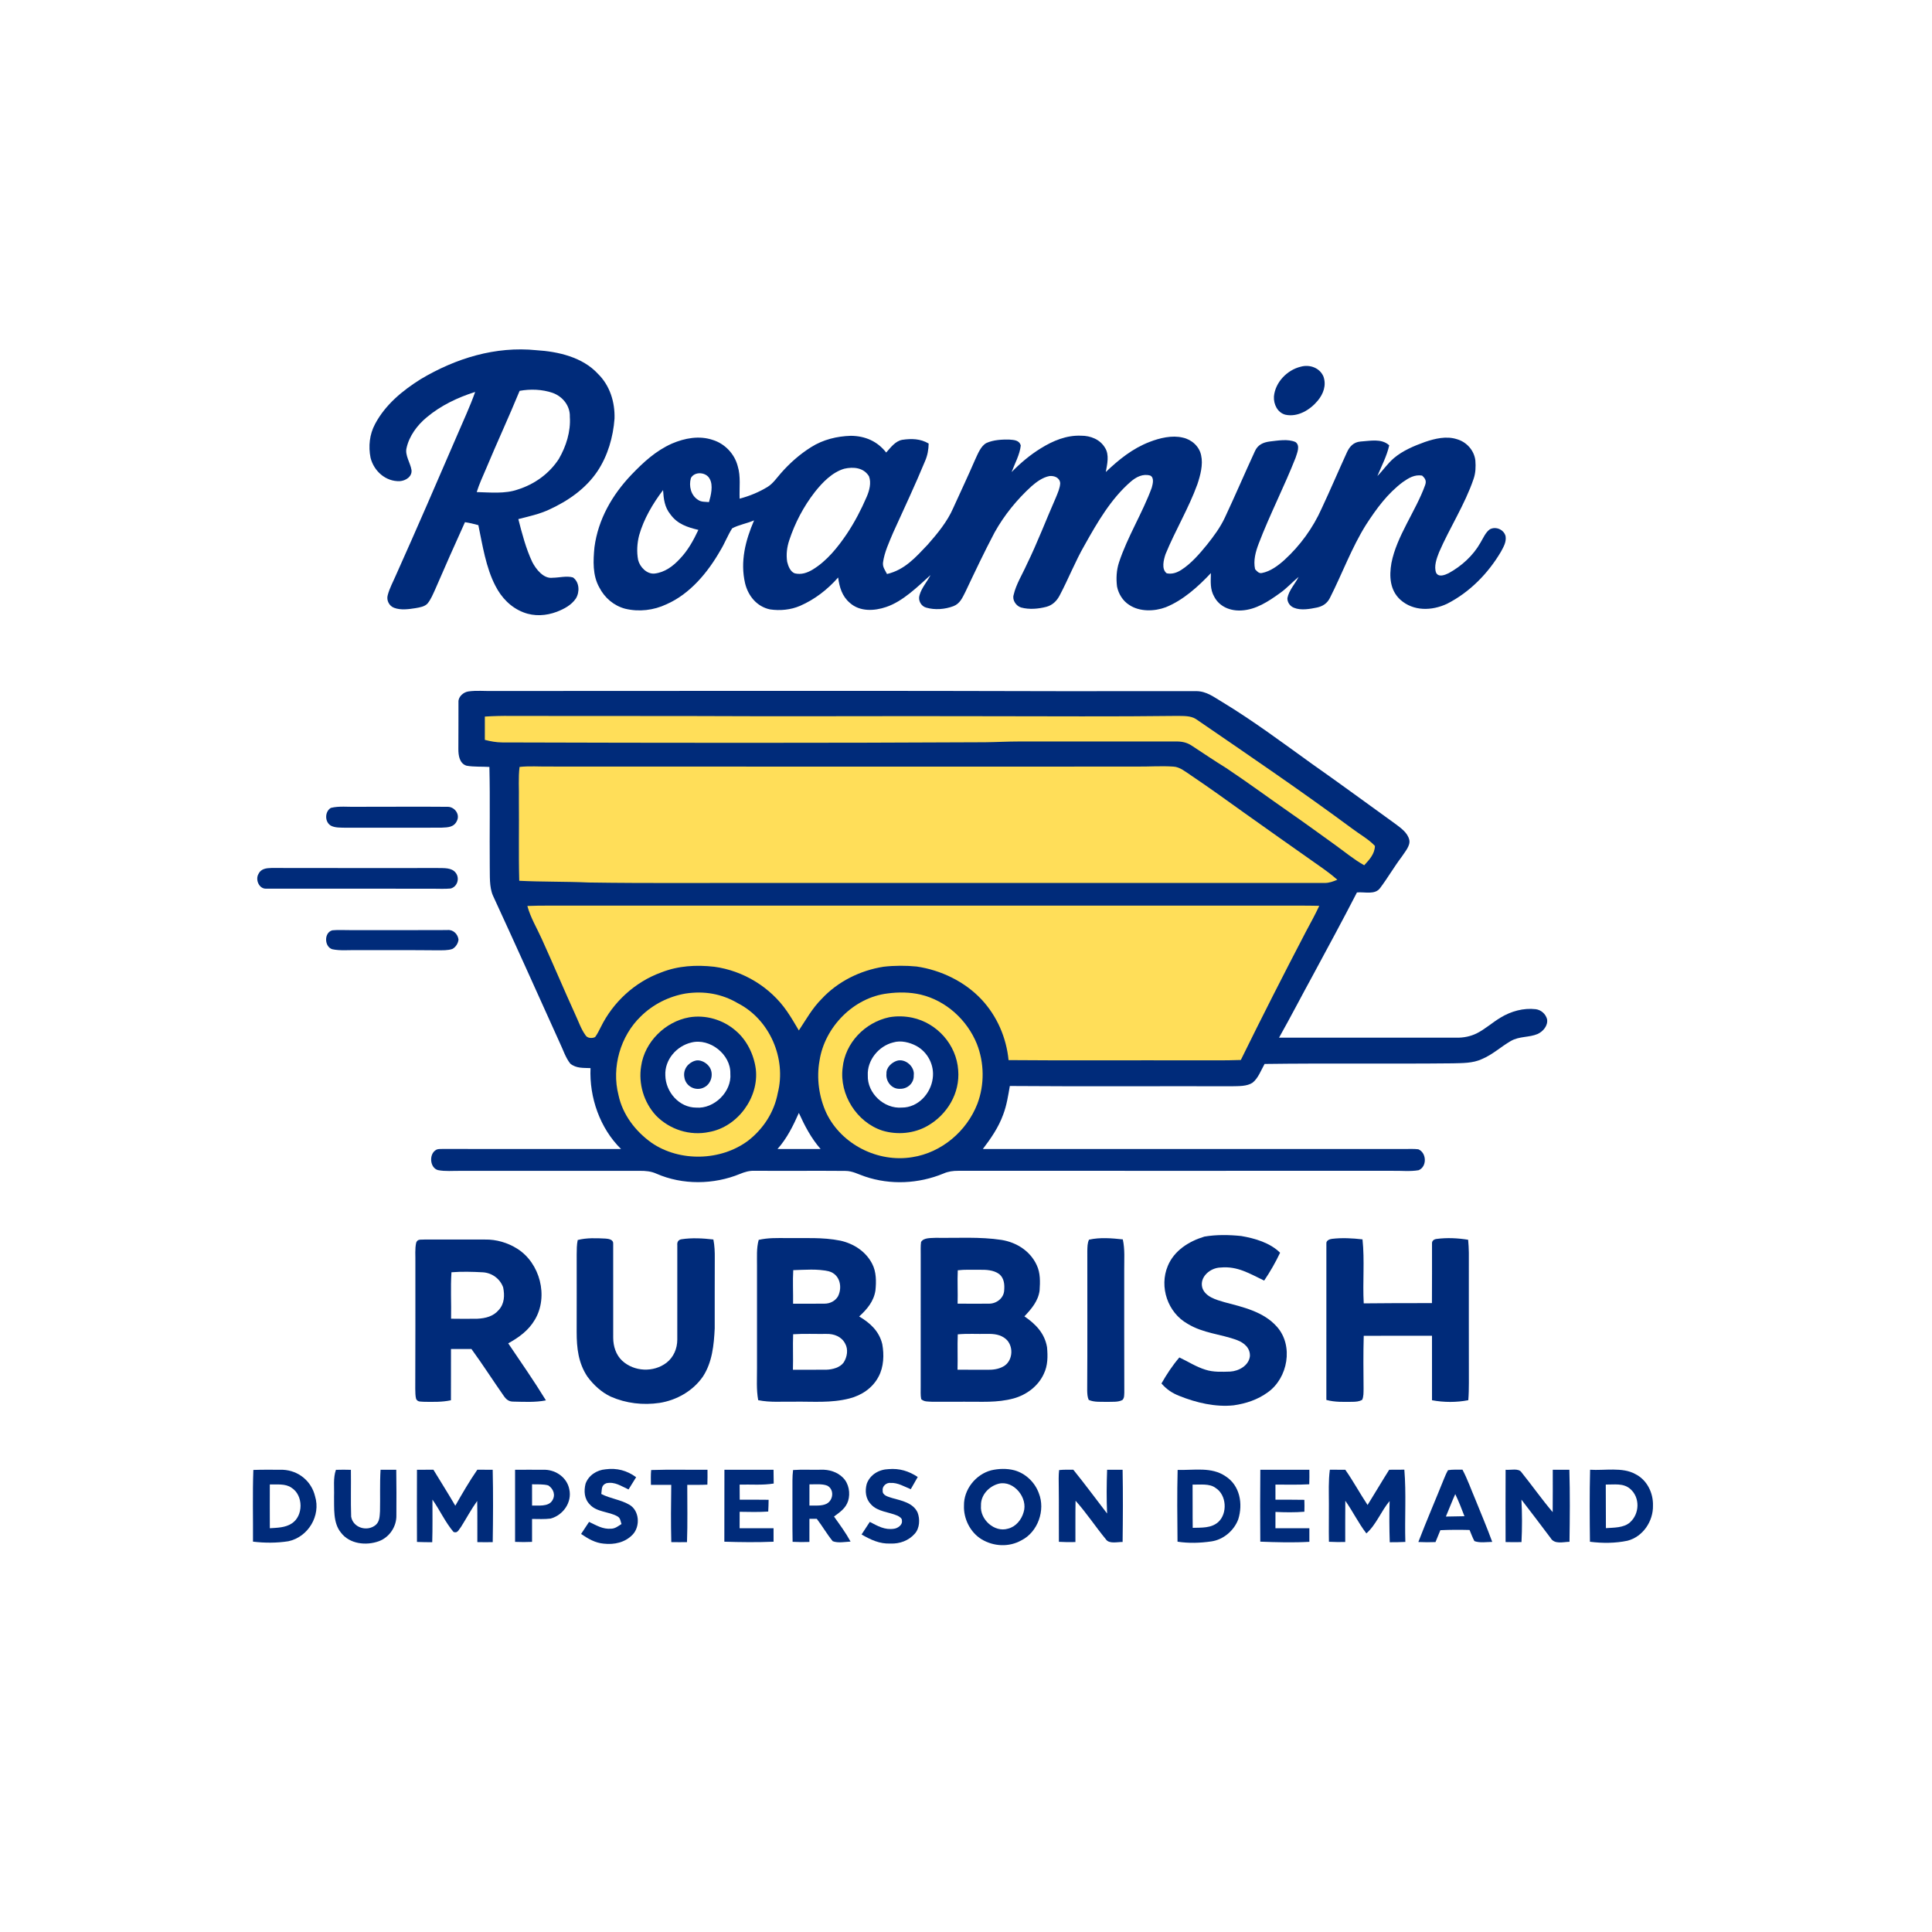
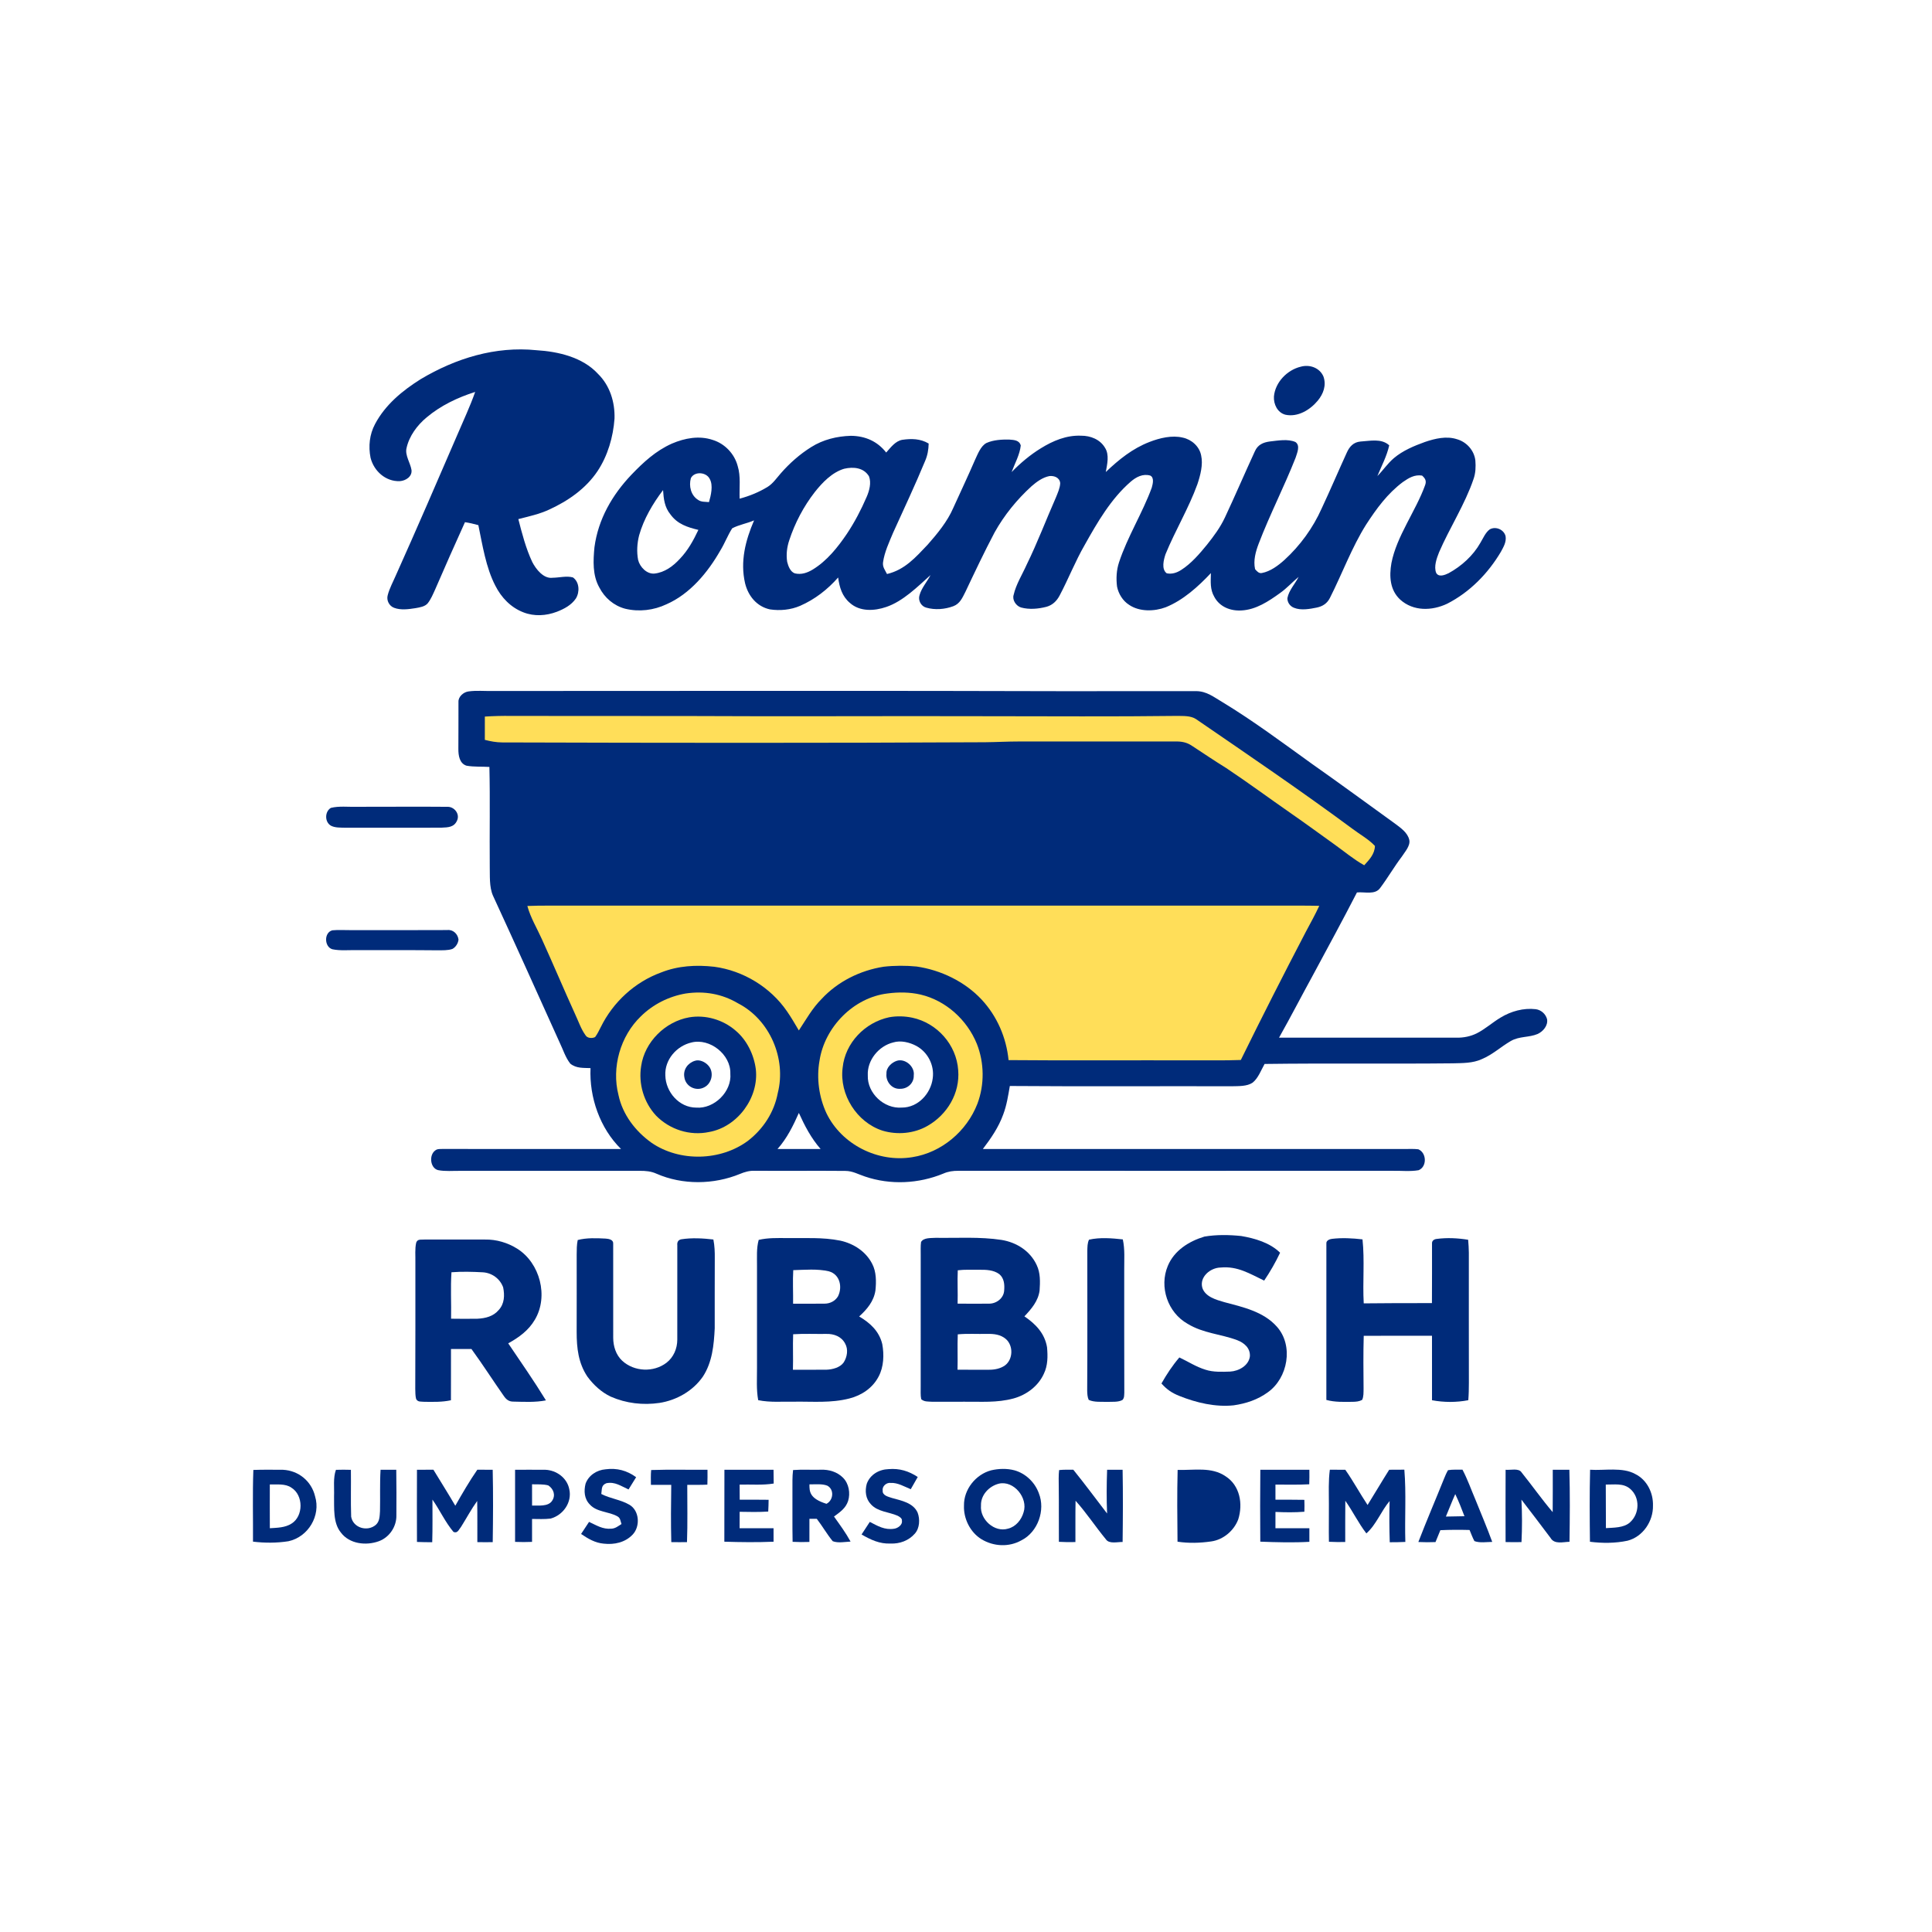
<svg xmlns="http://www.w3.org/2000/svg" width="500" zoomAndPan="magnify" viewBox="0 0 375 375" height="500" preserveAspectRatio="xMidYMid meet" version="1.2">
  <g id="8fba07ce32">
    <rect x="0" width="375" y="0" height="375" style="fill:#ffffff;fill-opacity:1;stroke:none;" />
    <path style=" stroke:none;fill-rule:nonzero;fill:#002b7a;fill-opacity:1;" d="M 104.137 67.977 C 108.344 68.234 113.086 69.328 116.051 72.547 C 118.387 74.832 119.375 78.047 119.277 81.258 C 119.02 84.812 117.969 88.453 115.984 91.441 C 113.711 94.844 110.266 97.227 106.594 98.91 C 104.664 99.809 102.652 100.227 100.609 100.758 C 101.328 103.57 102.078 106.465 103.316 109.094 C 104.031 110.477 105.508 112.391 107.27 112.141 C 108.539 112.133 109.996 111.727 111.215 112.082 C 112.484 112.988 112.547 114.926 111.777 116.168 C 110.906 117.453 109.512 118.188 108.102 118.738 C 106.008 119.531 103.715 119.68 101.602 118.859 C 99.152 117.918 97.312 115.996 96.145 113.684 C 94.312 110.164 93.652 105.793 92.848 101.93 C 91.992 101.691 91.133 101.488 90.25 101.355 C 88.27 105.699 86.348 110.074 84.445 114.457 C 84.039 115.34 83.641 116.316 83.031 117.086 C 82.496 117.746 81.453 117.902 80.664 118.039 C 79.336 118.25 77.777 118.469 76.492 117.973 C 75.531 117.617 74.977 116.516 75.254 115.531 C 75.598 114.191 76.301 112.922 76.848 111.648 C 80.91 102.602 84.84 93.488 88.773 84.387 C 89.945 81.629 91.238 78.898 92.23 76.074 C 88.84 77.148 85.566 78.703 82.824 81.004 C 81.004 82.5 79.418 84.637 78.91 86.969 C 78.562 88.352 79.668 89.891 79.871 91.215 C 80.031 92.508 78.746 93.316 77.605 93.391 C 74.859 93.5 72.566 91.434 71.922 88.844 C 71.484 86.633 71.723 84.316 72.793 82.316 C 74.789 78.543 78.102 75.828 81.656 73.594 C 88.461 69.543 96.16 67.16 104.137 67.977 Z M 104.137 67.977 " />
    <path style=" stroke:none;fill-rule:nonzero;fill:#002b7a;fill-opacity:1;" d="M 252.473 71.176 C 254.203 70.691 256.16 71.379 256.883 73.09 C 257.48 74.793 256.867 76.457 255.762 77.785 C 254.277 79.566 251.883 81.02 249.492 80.496 C 247.945 80.086 247.184 78.457 247.27 76.961 C 247.508 74.215 249.832 71.805 252.473 71.176 Z M 252.473 71.176 " />
-     <path style=" stroke:none;fill-rule:nonzero;fill:#ffffff;fill-opacity:1;" d="M 107.238 76.246 C 109.207 76.941 110.688 78.773 110.605 80.914 C 110.797 83.754 109.887 86.633 108.473 89.07 C 106.629 91.926 103.738 94.004 100.504 95.012 C 98.055 95.887 95.121 95.574 92.531 95.512 C 93.012 93.957 93.688 92.52 94.324 91.027 C 96.445 85.949 98.766 80.957 100.859 75.863 C 102.945 75.484 105.219 75.562 107.238 76.246 Z M 107.238 76.246 " />
    <path style=" stroke:none;fill-rule:nonzero;fill:#002b7a;fill-opacity:1;" d="M 165.16 84.59 C 167.926 84.617 170.293 85.641 172.008 87.836 C 172.879 86.871 173.754 85.633 175.105 85.371 C 176.906 85.105 178.648 85.133 180.254 86.09 C 180.227 87.277 180.039 88.371 179.566 89.469 C 177.621 94.184 175.449 98.766 173.352 103.402 C 172.586 105.238 171.664 107.184 171.395 109.164 C 171.281 110.066 171.785 110.652 172.168 111.418 C 175.629 110.598 177.719 108.184 180.062 105.719 C 181.938 103.59 183.895 101.219 185.023 98.598 C 186.43 95.492 187.891 92.414 189.242 89.281 C 189.766 88.18 190.34 86.582 191.469 85.984 C 192.828 85.375 194.473 85.285 195.938 85.324 C 196.832 85.395 197.855 85.434 198.129 86.473 C 197.949 88.234 196.965 89.973 196.352 91.629 C 198.066 89.883 199.926 88.305 202.016 87.02 C 204.387 85.551 207.008 84.445 209.848 84.57 C 211.668 84.562 213.52 85.285 214.477 86.906 C 215.363 88.277 214.902 90.121 214.633 91.617 C 217.18 89.195 219.805 87.062 223.121 85.781 C 225.09 85.016 227.496 84.43 229.59 84.945 C 231.297 85.312 232.801 86.645 233.141 88.391 C 233.547 90.191 232.984 92.273 232.414 93.988 C 230.727 98.648 228.105 102.98 226.23 107.562 C 225.871 108.633 225.383 110.48 226.465 111.281 C 227.492 111.484 228.414 111.172 229.273 110.625 C 231.203 109.398 232.836 107.492 234.273 105.73 C 235.605 104.055 236.844 102.391 237.758 100.441 C 239.758 96.18 241.609 91.844 243.578 87.578 C 244.137 86.328 245.168 85.863 246.469 85.691 C 248.016 85.523 249.984 85.148 251.445 85.797 C 252.449 86.496 251.746 87.949 251.469 88.863 C 249.258 94.48 246.469 99.875 244.312 105.52 C 243.719 107.078 243.242 108.793 243.609 110.469 C 243.938 110.863 244.367 111.355 244.938 111.219 C 246.566 110.918 248.105 109.773 249.309 108.684 C 252.355 105.906 254.852 102.465 256.531 98.699 C 258.215 95.105 259.77 91.449 261.418 87.84 C 261.941 86.68 262.711 85.824 264.051 85.703 C 265.91 85.594 268.133 85.043 269.648 86.438 C 269.176 88.559 268.168 90.414 267.348 92.402 C 268.48 91.258 269.32 89.969 270.562 88.914 C 272.277 87.461 274.48 86.543 276.582 85.785 C 278.539 85.121 280.758 84.586 282.789 85.25 C 284.668 85.777 286.141 87.43 286.367 89.379 C 286.465 90.609 286.422 91.832 286.004 93.004 C 284.363 97.855 281.301 102.594 279.32 107.199 C 278.859 108.363 278.27 109.98 278.762 111.195 C 279.262 112.105 280.461 111.602 281.176 111.258 C 283.68 109.887 285.938 107.848 287.348 105.348 C 287.867 104.496 288.34 103.328 289.172 102.742 C 290.332 102.109 291.91 102.777 292.234 104.078 C 292.41 105.203 291.84 106.148 291.324 107.102 C 288.836 111.309 285.262 114.961 280.883 117.188 C 277.926 118.582 274.336 118.68 271.789 116.395 C 269.766 114.527 269.629 111.848 270.074 109.297 C 271.07 104.098 274.82 99.152 276.594 94.219 C 276.922 93.371 276.668 92.879 276.023 92.309 C 274.559 92.078 273.434 92.77 272.285 93.57 C 269.297 95.809 267.172 98.73 265.16 101.828 C 262.379 106.246 260.496 111.41 258.137 116.055 C 257.605 117.117 256.746 117.684 255.605 117.926 C 254.23 118.207 252.516 118.52 251.184 117.977 C 250.402 117.691 249.859 116.922 249.883 116.094 C 250.184 114.555 251.355 113.367 252.059 111.977 C 250.816 113 249.758 114.199 248.43 115.129 C 246.215 116.723 243.789 118.34 240.973 118.488 C 238.859 118.621 236.734 117.797 235.703 115.863 C 234.836 114.375 235.008 112.887 235.035 111.238 C 232.574 113.855 229.641 116.512 226.266 117.867 C 224.07 118.695 221.156 118.77 219.152 117.395 C 217.93 116.621 217.098 115.258 216.816 113.852 C 216.621 112.297 216.703 110.664 217.195 109.172 C 218.824 104.207 221.785 99.52 223.559 94.648 C 223.746 93.949 224.082 92.723 223.27 92.309 C 221.836 91.895 220.539 92.578 219.477 93.488 C 215.637 96.812 212.98 101.414 210.527 105.797 C 208.695 108.969 207.379 112.371 205.672 115.59 C 205.113 116.652 204.289 117.461 203.109 117.781 C 201.535 118.188 199.766 118.348 198.188 117.914 C 197.227 117.625 196.434 116.465 196.746 115.469 C 197.203 113.43 198.438 111.488 199.289 109.574 C 201.375 105.316 203.043 100.891 204.953 96.555 C 205.301 95.688 205.746 94.73 205.785 93.785 C 205.695 92.711 204.648 92.309 203.703 92.402 C 202.387 92.652 201.207 93.516 200.219 94.379 C 197.379 96.969 194.934 99.973 193.059 103.328 C 191.047 107.137 189.227 110.992 187.387 114.875 C 186.801 116.016 186.336 117.176 185.039 117.664 C 183.398 118.277 181.473 118.43 179.781 117.941 C 178.766 117.676 178.148 116.508 178.484 115.516 C 178.855 114.137 179.957 112.906 180.617 111.621 C 178.113 113.871 175.262 116.723 172.008 117.816 C 169.699 118.605 166.895 118.754 164.961 117.023 C 163.445 115.734 162.938 113.996 162.684 112.09 C 160.629 114.426 158.164 116.34 155.305 117.59 C 153.48 118.379 151.398 118.574 149.441 118.281 C 146.895 117.734 145.215 115.668 144.617 113.203 C 143.645 108.973 144.691 104.898 146.367 101.004 C 144.992 101.605 143.418 101.852 142.117 102.547 C 141.242 103.914 140.672 105.461 139.82 106.844 C 137.398 111.094 133.938 115.281 129.371 117.285 C 126.879 118.465 124.027 118.801 121.34 118.152 C 119.141 117.566 117.355 116.035 116.324 114.02 C 114.992 111.652 115.133 108.828 115.383 106.215 C 116.105 100.789 118.82 96.074 122.551 92.152 C 124.891 89.711 127.285 87.5 130.414 86.102 C 132.91 85.035 135.723 84.5 138.355 85.395 C 140.699 86.121 142.57 88.094 143.188 90.469 C 143.809 92.461 143.48 94.668 143.562 96.793 C 145.496 96.273 147.336 95.527 149.043 94.469 C 150.039 93.844 150.777 92.746 151.555 91.867 C 153.262 89.91 155.254 88.152 157.461 86.773 C 159.773 85.32 162.449 84.668 165.16 84.59 Z M 165.16 84.59 " />
    <path style=" stroke:none;fill-rule:nonzero;fill:#ffffff;fill-opacity:1;" d="M 163.855 90.984 C 165.633 90.57 167.648 90.75 168.672 92.457 C 169.156 93.715 168.738 95.254 168.219 96.445 C 167.148 98.93 165.891 101.344 164.387 103.602 C 162.613 106.227 160.508 108.859 157.773 110.535 C 156.699 111.188 155.539 111.59 154.27 111.289 C 153.395 110.977 152.992 109.875 152.789 109.047 C 152.57 107.633 152.742 106.215 153.195 104.863 C 154.297 101.508 155.973 98.312 158.141 95.523 C 159.609 93.66 161.52 91.672 163.855 90.984 Z M 163.855 90.984 " />
    <path style=" stroke:none;fill-rule:nonzero;fill:#ffffff;fill-opacity:1;" d="M 137.758 92.961 C 138.465 94.207 137.996 96.148 137.613 97.457 C 136.902 97.383 136.105 97.469 135.508 97.031 C 134.094 96.16 133.668 94.324 134.102 92.793 C 134.82 91.434 137.102 91.617 137.758 92.961 Z M 137.758 92.961 " />
    <path style=" stroke:none;fill-rule:nonzero;fill:#ffffff;fill-opacity:1;" d="M 128.699 95.125 C 128.812 96.859 128.992 98.449 130.129 99.844 C 131.477 101.715 133.41 102.34 135.555 102.852 C 134.586 104.906 133.52 106.848 131.934 108.496 C 130.617 109.914 129.023 111.102 127.047 111.328 C 125.547 111.477 124.191 110.047 123.859 108.684 C 123.559 107.129 123.66 105.438 124.055 103.906 C 124.941 100.746 126.719 97.727 128.699 95.125 Z M 128.699 95.125 " />
    <path style=" stroke:none;fill-rule:nonzero;fill:#002b7a;fill-opacity:1;" d="M 90.957 134.203 C 92.473 133.992 94.051 134.148 95.582 134.121 C 123.777 134.109 151.98 134.09 180.176 134.105 C 197.488 134.16 214.859 134.176 232.172 134.148 C 234.215 134.16 235.578 135.289 237.258 136.273 C 243.305 139.941 248.871 144.109 254.598 148.227 C 260.039 152.047 265.395 155.992 270.785 159.875 C 271.879 160.699 273.23 161.613 273.543 163.035 C 273.781 164.168 272.672 165.363 272.098 166.262 C 270.613 168.223 269.383 170.363 267.91 172.328 C 266.922 173.758 264.887 173.07 263.383 173.223 C 260.609 178.621 257.711 183.938 254.836 189.285 C 252.625 193.316 250.516 197.41 248.258 201.414 C 259.75 201.418 271.242 201.414 282.734 201.414 C 284.086 201.434 285.418 201.168 286.629 200.574 C 288.246 199.762 289.695 198.445 291.262 197.512 C 293.289 196.281 295.707 195.605 298.086 195.883 C 299.133 196.023 300.012 196.801 300.285 197.824 C 300.496 199.059 299.527 200.191 298.473 200.688 C 296.773 201.414 294.934 201.09 293.242 202.062 C 291.301 203.184 289.727 204.699 287.605 205.582 C 285.84 206.387 283.898 206.336 281.992 206.391 C 269.816 206.523 257.629 206.348 245.457 206.512 C 244.781 207.695 244.215 209.301 243.121 210.148 C 242.051 210.883 240.379 210.809 239.137 210.84 C 224.758 210.805 210.379 210.898 196.008 210.789 C 195.68 212.68 195.406 214.516 194.723 216.324 C 193.816 218.828 192.367 220.918 190.77 223.023 C 218 223.023 245.23 223.023 272.461 223.023 C 273.398 223.035 274.363 222.961 275.297 223.074 C 276.938 223.766 277.004 226.477 275.348 227.137 C 273.695 227.426 271.938 227.215 270.262 227.254 C 242.184 227.242 214.094 227.27 186.012 227.254 C 184.992 227.246 184.055 227.371 183.117 227.785 C 178.301 229.773 172.824 230.039 167.883 228.359 C 166.559 227.926 165.496 227.273 164.055 227.273 C 158.195 227.219 152.328 227.293 146.469 227.246 C 145.461 227.211 144.551 227.473 143.633 227.855 C 138.535 229.957 132.477 230.031 127.41 227.809 C 126.367 227.336 125.293 227.25 124.168 227.258 C 112.562 227.254 100.961 227.258 89.355 227.262 C 87.926 227.242 86.414 227.398 85.012 227.117 C 83.453 226.695 83.246 224.121 84.516 223.277 C 84.898 222.949 85.559 223.035 86.035 223.012 C 97.535 223.035 109.039 223.016 120.543 223.023 C 116.453 219.004 114.363 213 114.621 207.32 C 113.227 207.262 111.855 207.395 110.695 206.453 C 109.75 205.266 109.27 203.668 108.605 202.305 C 104.32 192.82 100.047 183.293 95.684 173.844 C 94.934 172.137 95.109 169.934 95.062 168.09 C 95.004 161.684 95.145 155.27 94.992 148.863 C 93.523 148.77 92 148.879 90.551 148.621 C 89.188 148.195 88.965 146.637 88.969 145.406 C 88.996 142.352 88.977 139.293 88.988 136.234 C 88.938 135.211 89.992 134.312 90.957 134.203 Z M 90.957 134.203 " />
    <path style=" stroke:none;fill-rule:nonzero;fill:#ffde59;fill-opacity:1;" d="M 94.109 139.086 C 95.82 138.977 97.531 138.934 99.242 138.961 C 110.715 138.973 122.195 138.984 133.668 138.98 C 152.957 139.09 172.238 138.953 191.527 139.016 C 203.859 139.02 216.184 139.113 228.516 138.957 C 229.73 138.988 231.074 138.891 232.141 139.574 C 242.348 146.574 252.531 153.488 262.488 160.855 C 263.934 161.953 265.633 162.871 266.875 164.195 C 266.824 165.777 265.797 166.852 264.793 167.949 C 262.73 166.793 260.961 165.293 259.047 163.926 C 256.199 161.887 253.379 159.816 250.5 157.82 C 246.332 154.922 242.234 151.898 238.012 149.082 C 235.75 147.688 233.562 146.199 231.344 144.75 C 230.359 144.082 229.34 143.898 228.168 143.922 C 218.035 143.922 207.891 143.922 197.754 143.922 C 195.555 143.922 193.367 144.047 191.168 144.07 C 159.926 144.234 128.68 144.199 97.434 144.105 C 96.301 144.094 95.195 143.891 94.105 143.605 C 94.109 142.102 94.109 140.594 94.109 139.086 Z M 94.109 139.086 " />
-     <path style=" stroke:none;fill-rule:nonzero;fill:#ffde59;fill-opacity:1;" d="M 100.844 148.863 C 102.73 148.652 104.672 148.809 106.566 148.785 C 144.527 148.781 182.496 148.828 220.457 148.789 C 222.895 148.828 225.352 148.625 227.781 148.797 C 229.023 148.871 230.109 149.805 231.121 150.465 C 234.605 152.82 238.031 155.266 241.445 157.727 C 246 160.992 250.598 164.199 255.172 167.434 C 256.68 168.496 258.195 169.527 259.578 170.758 C 258.777 171.09 257.992 171.391 257.105 171.383 C 221.453 171.391 185.801 171.387 150.145 171.383 C 138.188 171.348 126.219 171.477 114.258 171.293 C 109.77 171.09 105.273 171.184 100.785 170.961 C 100.641 165.734 100.773 160.504 100.715 155.273 C 100.766 153.148 100.578 150.973 100.844 148.863 Z M 100.844 148.863 " />
    <path style=" stroke:none;fill-rule:nonzero;fill:#002b7a;fill-opacity:1;" d="M 64.215 156.812 C 65.805 156.41 67.586 156.648 69.215 156.598 C 75.07 156.609 80.957 156.547 86.809 156.602 C 88.156 156.539 89.297 157.961 88.727 159.242 C 88.156 160.586 86.973 160.594 85.707 160.648 C 79.473 160.688 73.234 160.637 67 160.66 C 66.125 160.633 65.023 160.691 64.234 160.266 C 63.004 159.562 63.008 157.539 64.215 156.812 Z M 64.215 156.812 " />
-     <path style=" stroke:none;fill-rule:nonzero;fill:#002b7a;fill-opacity:1;" d="M 52.711 168.473 C 63.465 168.484 74.223 168.5 84.977 168.484 C 86.117 168.516 87.672 168.367 88.445 169.398 C 89.285 170.453 88.773 172.148 87.453 172.461 C 86.266 172.574 85.051 172.488 83.863 172.496 C 73.113 172.492 62.395 172.488 51.648 172.492 C 50.289 172.543 49.527 170.758 50.16 169.648 C 50.648 168.605 51.691 168.496 52.711 168.473 Z M 52.711 168.473 " />
    <path style=" stroke:none;fill-rule:nonzero;fill:#ffde59;fill-opacity:1;" d="M 102.359 175.848 C 103.762 175.785 105.164 175.781 106.566 175.781 C 155.027 175.781 203.492 175.781 251.953 175.781 C 253.328 175.785 254.695 175.781 256.07 175.82 C 255.262 177.562 254.332 179.227 253.434 180.914 C 249.141 189.145 244.934 197.41 240.844 205.742 C 237.59 205.867 234.332 205.789 231.078 205.809 C 219.309 205.781 207.531 205.867 195.762 205.766 C 195.332 201.395 193.52 197.219 190.52 194.004 C 187.254 190.516 182.625 188.289 177.922 187.602 C 175.859 187.395 173.555 187.402 171.492 187.645 C 166.969 188.355 162.602 190.516 159.473 193.895 C 157.648 195.723 156.469 197.883 155.055 200.008 C 154.301 198.742 153.582 197.477 152.734 196.266 C 149.527 191.605 144.25 188.402 138.648 187.648 C 135.145 187.254 131.629 187.441 128.324 188.754 C 123.223 190.613 119.004 194.496 116.613 199.359 C 116.277 200.008 115.953 200.711 115.512 201.293 C 114.961 201.59 113.98 201.539 113.645 200.934 C 112.797 199.773 112.309 198.309 111.703 197.012 C 109.48 192.125 107.398 187.18 105.18 182.297 C 104.207 180.121 102.992 178.168 102.359 175.848 Z M 102.359 175.848 " />
    <path style=" stroke:none;fill-rule:nonzero;fill:#002b7a;fill-opacity:1;" d="M 64.523 180.57 C 65.711 180.457 66.922 180.555 68.117 180.539 C 74.348 180.539 80.578 180.555 86.805 180.523 C 87.941 180.379 88.871 181.297 88.996 182.375 C 88.934 183.086 88.445 183.863 87.805 184.191 C 86.926 184.5 85.883 184.438 84.961 184.453 C 79.715 184.398 74.461 184.43 69.215 184.422 C 67.668 184.387 66.023 184.57 64.508 184.25 C 62.922 183.785 62.859 180.969 64.523 180.57 Z M 64.523 180.57 " />
    <path style=" stroke:none;fill-rule:nonzero;fill:#ffde59;fill-opacity:1;" d="M 133.098 192.836 C 136.699 192.305 140.125 192.891 143.262 194.75 C 149.426 197.922 152.664 205.496 150.965 212.164 C 150.27 215.871 148.176 219.09 145.223 221.395 C 139.922 225.371 131.91 225.566 126.453 221.805 C 123.332 219.578 120.844 216.336 120.043 212.531 C 118.676 207.168 120.406 201.102 124.391 197.266 C 126.758 194.938 129.828 193.395 133.098 192.836 Z M 133.098 192.836 " />
    <path style=" stroke:none;fill-rule:nonzero;fill:#ffde59;fill-opacity:1;" d="M 172.285 192.828 C 174.402 192.543 176.605 192.566 178.691 193.047 C 183.613 194.211 187.707 197.949 189.602 202.602 C 191.062 206.289 191.113 210.543 189.707 214.254 C 187.645 219.57 182.75 223.727 177.082 224.605 C 170.422 225.707 163.344 222.16 160.406 216.062 C 158.961 212.945 158.457 209.258 159.07 205.867 C 160.07 199.355 165.672 193.613 172.285 192.828 Z M 172.285 192.828 " />
    <path style=" stroke:none;fill-rule:nonzero;fill:#002b7a;fill-opacity:1;" d="M 133.773 197.465 C 136.941 196.926 140.324 197.918 142.75 200.016 C 144.957 201.855 146.336 204.695 146.703 207.52 C 147.34 213.051 143.141 218.746 137.641 219.719 C 133.902 220.512 129.988 219.246 127.332 216.531 C 124.969 213.98 123.887 210.363 124.449 206.922 C 125.125 202.227 129.137 198.281 133.773 197.465 Z M 133.773 197.465 " />
    <path style=" stroke:none;fill-rule:nonzero;fill:#002b7a;fill-opacity:1;" d="M 172.59 197.449 C 174.066 197.184 175.609 197.227 177.078 197.535 C 181.891 198.562 185.652 202.785 185.984 207.719 C 186.355 212.168 183.871 216.328 180.059 218.516 C 177.449 220.031 174.164 220.324 171.293 219.457 C 166.305 217.852 162.891 212.453 163.555 207.258 C 164.031 202.422 167.902 198.445 172.59 197.449 Z M 172.59 197.449 " />
    <path style=" stroke:none;fill-rule:nonzero;fill:#ffffff;fill-opacity:1;" d="M 134.207 202.348 C 137.773 201.445 141.863 204.672 141.758 208.371 C 142.074 211.879 138.621 215.266 135.133 214.988 C 131.816 214.98 129.207 211.957 129.141 208.742 C 128.984 205.703 131.32 203.016 134.207 202.348 Z M 134.207 202.348 " />
    <path style=" stroke:none;fill-rule:nonzero;fill:#ffffff;fill-opacity:1;" d="M 173.391 202.332 C 174.844 201.891 176.547 202.316 177.855 203.008 C 180.09 204.223 181.395 206.766 181.043 209.293 C 180.672 212.281 178.172 214.992 175.047 214.98 C 171.605 215.262 168.32 212.199 168.438 208.738 C 168.289 205.789 170.559 203.016 173.391 202.332 Z M 173.391 202.332 " />
    <path style=" stroke:none;fill-rule:nonzero;fill:#002b7a;fill-opacity:1;" d="M 134.898 205.895 C 135.777 205.605 136.863 206.125 137.453 206.785 C 138.633 208.023 138.238 210.262 136.699 211.043 C 135.09 211.902 133.074 210.895 132.832 209.086 C 132.562 207.605 133.504 206.316 134.898 205.895 Z M 134.898 205.895 " />
    <path style=" stroke:none;fill-rule:nonzero;fill:#002b7a;fill-opacity:1;" d="M 174.086 205.895 C 175.719 205.395 177.602 207.043 177.359 208.738 C 177.418 210.242 176.145 211.379 174.68 211.336 C 173.098 211.434 171.887 209.902 172.062 208.387 C 171.992 207.219 173.055 206.23 174.086 205.895 Z M 174.086 205.895 " />
    <path style=" stroke:none;fill-rule:nonzero;fill:#ffffff;fill-opacity:1;" d="M 155.059 216.02 C 156.207 218.543 157.438 220.918 159.281 223.023 C 156.492 223.023 153.707 223.031 150.918 223.016 C 152.762 220.938 153.941 218.531 155.059 216.02 Z M 155.059 216.02 " />
    <path style=" stroke:none;fill-rule:nonzero;fill:#002b7a;fill-opacity:1;" d="M 233.781 240.02 C 236.117 239.625 238.574 239.668 240.926 239.91 C 243.59 240.367 246.492 241.207 248.465 243.152 C 247.582 245.027 246.531 246.848 245.375 248.562 C 242.555 247.219 240.207 245.715 236.922 246.027 C 234.938 246.059 232.766 247.848 233.375 249.98 C 233.965 251.715 236.035 252.277 237.609 252.738 C 241.242 253.703 245.254 254.574 247.855 257.523 C 251.121 261.199 249.984 267.488 246.074 270.25 C 244.117 271.676 241.844 272.434 239.453 272.773 C 235.918 273.148 232.203 272.27 228.93 270.957 C 227.473 270.379 226.48 269.707 225.438 268.531 C 226.453 266.746 227.574 265.039 228.914 263.48 C 230.648 264.293 232.145 265.301 234.004 265.867 C 235.488 266.355 237.223 266.273 238.773 266.223 C 240.441 266.133 242.391 265.062 242.605 263.25 C 242.688 261.656 241.504 260.645 240.129 260.121 C 236.863 258.902 233.586 258.824 230.488 256.934 C 226.656 254.77 224.961 249.785 226.668 245.719 C 227.906 242.719 230.785 240.922 233.781 240.02 Z M 233.781 240.02 " />
    <path style=" stroke:none;fill-rule:nonzero;fill:#002b7a;fill-opacity:1;" d="M 152.711 240.309 C 156.25 240.367 159.605 240.105 163.125 240.812 C 165.699 241.387 168.047 242.898 169.277 245.281 C 170.105 246.828 170.098 248.777 169.922 250.477 C 169.609 252.582 168.285 254.145 166.762 255.523 C 168.895 256.781 170.648 258.387 171.246 260.883 C 171.625 262.941 171.547 265.324 170.527 267.207 C 169.379 269.41 167.246 270.836 164.875 271.441 C 161.27 272.363 157.879 272.016 154.176 272.066 C 151.742 272.02 149.547 272.254 147.164 271.773 C 146.785 269.66 146.945 267.633 146.934 265.504 C 146.922 258.91 146.941 252.32 146.934 245.727 C 146.949 244.02 146.805 242.305 147.262 240.66 C 149.094 240.238 150.848 240.305 152.711 240.309 Z M 152.711 240.309 " />
    <path style=" stroke:none;fill-rule:nonzero;fill:#002b7a;fill-opacity:1;" d="M 181.617 240.262 C 185.844 240.324 190.223 240.027 194.398 240.668 C 197.316 241.141 199.977 242.824 201.23 245.566 C 201.957 247.094 201.895 248.832 201.785 250.48 C 201.523 252.527 200.195 254.066 198.836 255.504 C 201.02 256.988 202.773 258.793 203.23 261.5 C 203.387 263.266 203.395 265.047 202.598 266.676 C 201.496 269.07 199.246 270.742 196.734 271.438 C 193.473 272.316 190.457 272.039 187.133 272.074 C 185.051 272.066 182.965 272.109 180.883 272.078 C 180.137 272.02 179.402 272.121 178.805 271.578 C 178.641 270.805 178.723 269.965 178.707 269.176 C 178.715 260.625 178.711 252.074 178.711 243.523 C 178.719 242.715 178.664 241.879 178.777 241.074 C 179.273 240.184 180.75 240.328 181.617 240.262 Z M 181.617 240.262 " />
    <path style=" stroke:none;fill-rule:nonzero;fill:#002b7a;fill-opacity:1;" d="M 278.871 240.473 C 280.879 240.207 282.965 240.312 284.965 240.637 C 285.043 241.477 285.09 242.312 285.102 243.156 C 285.117 251.578 285.078 260.008 285.109 268.434 C 285.105 269.551 285.086 270.664 284.996 271.777 C 282.695 272.227 280.254 272.215 277.953 271.785 C 277.949 267.613 277.961 263.441 277.949 259.27 C 273.535 259.285 269.117 259.273 264.699 259.277 C 264.598 262.695 264.641 266.133 264.668 269.555 C 264.652 270.246 264.699 271.082 264.391 271.715 C 263.828 272.027 263.23 272.078 262.598 272.09 C 260.844 272.105 259.16 272.191 257.445 271.727 C 257.445 261.613 257.441 251.477 257.449 241.367 C 257.387 240.789 258.074 240.504 258.551 240.457 C 260.504 240.227 262.516 240.336 264.461 240.562 C 264.898 244.668 264.469 248.859 264.699 252.984 C 269.113 252.941 273.527 252.918 277.938 252.934 C 277.977 249.07 277.938 245.203 277.953 241.344 C 277.926 240.805 278.379 240.52 278.871 240.473 Z M 278.871 240.473 " />
    <path style=" stroke:none;fill-rule:nonzero;fill:#002b7a;fill-opacity:1;" d="M 82.375 240.594 C 86.293 240.605 90.215 240.609 94.133 240.594 C 96.328 240.551 98.539 241.203 100.395 242.371 C 104.82 245.156 106.508 251.625 103.82 256.148 C 102.594 258.242 100.73 259.59 98.645 260.742 C 101.117 264.402 103.656 268.043 105.965 271.812 C 103.902 272.223 101.711 272.094 99.621 272.051 C 98.77 272.051 98.27 271.645 97.805 270.98 C 95.68 267.953 93.688 264.832 91.508 261.84 C 90.188 261.852 88.859 261.832 87.535 261.844 C 87.547 265.16 87.523 268.473 87.527 271.789 C 85.801 272.164 84.133 272.105 82.371 272.09 C 81.746 272.016 81.105 272.195 80.766 271.531 C 80.602 270.898 80.621 270.203 80.602 269.555 C 80.633 261.367 80.629 253.18 80.625 245 C 80.656 243.754 80.504 242.406 80.785 241.191 C 81.066 240.43 81.723 240.664 82.375 240.594 Z M 82.375 240.594 " />
    <path style=" stroke:none;fill-rule:nonzero;fill:#002b7a;fill-opacity:1;" d="M 112.133 240.688 C 113.875 240.23 115.785 240.32 117.57 240.41 C 118.152 240.453 119.059 240.609 119.02 241.363 C 119.027 247.449 119.012 253.574 119.023 259.66 C 119.027 261.297 119.547 262.98 120.766 264.117 C 123.094 266.262 126.855 266.426 129.367 264.508 C 130.75 263.43 131.457 261.762 131.461 260.027 C 131.477 253.922 131.469 247.816 131.465 241.711 C 131.398 241.109 131.629 240.656 132.25 240.543 C 134.289 240.227 136.426 240.348 138.465 240.586 C 138.707 241.797 138.754 243.027 138.738 244.262 C 138.703 248.785 138.746 253.309 138.727 257.832 C 138.57 261.051 138.25 264.41 136.441 267.18 C 134.523 269.973 131.328 271.789 128 272.305 C 124.805 272.773 121.527 272.395 118.562 271.094 C 116.746 270.246 115.191 268.805 114.016 267.203 C 112.25 264.562 111.93 261.648 111.93 258.543 C 111.93 253.539 111.953 248.531 111.934 243.527 C 111.941 242.594 111.938 241.605 112.133 240.688 Z M 112.133 240.688 " />
    <path style=" stroke:none;fill-rule:nonzero;fill:#002b7a;fill-opacity:1;" d="M 211.375 240.621 C 213.484 240.141 215.801 240.332 217.938 240.566 C 218.367 242.566 218.195 244.438 218.211 246.461 C 218.223 254.402 218.191 262.34 218.227 270.281 C 218.188 270.82 218.262 271.289 217.879 271.723 C 217.066 272.195 215.887 272.062 214.977 272.102 C 213.812 272.059 212.387 272.219 211.316 271.715 C 211.062 271.137 211.043 270.543 211.023 269.918 C 211.082 260.875 211.039 251.82 211.047 242.777 C 211.074 242.023 211.051 241.316 211.375 240.621 Z M 211.375 240.621 " />
    <path style=" stroke:none;fill-rule:nonzero;fill:#ffffff;fill-opacity:1;" d="M 153.969 246.535 C 156.219 246.473 158.676 246.246 160.871 246.758 C 163.035 247.34 163.566 249.824 162.645 251.637 C 162.082 252.551 161.102 253.035 160.043 253.039 C 158.004 253.066 155.973 253.039 153.938 253.047 C 153.969 250.879 153.844 248.699 153.969 246.535 Z M 153.969 246.535 " />
    <path style=" stroke:none;fill-rule:nonzero;fill:#ffffff;fill-opacity:1;" d="M 185.902 246.562 C 187.277 246.391 188.695 246.484 190.078 246.461 C 191.395 246.445 192.859 246.488 193.961 247.309 C 194.914 248.105 195.004 249.328 194.91 250.484 C 194.824 252.004 193.367 253.082 191.906 253.039 C 189.895 253.059 187.879 253.059 185.871 253.035 C 185.934 250.875 185.805 248.715 185.902 246.562 Z M 185.902 246.562 " />
    <path style=" stroke:none;fill-rule:nonzero;fill:#ffffff;fill-opacity:1;" d="M 87.629 246.945 C 89.629 246.789 91.703 246.844 93.707 246.953 C 95.488 247.055 97.059 248.199 97.664 249.879 C 97.973 251.426 97.926 253.047 96.801 254.27 C 95.742 255.52 94.238 255.883 92.664 255.965 C 90.965 256 89.258 255.977 87.555 255.961 C 87.617 252.965 87.43 249.938 87.629 246.945 Z M 87.629 246.945 " />
    <path style=" stroke:none;fill-rule:nonzero;fill:#ffffff;fill-opacity:1;" d="M 153.949 258.977 C 156.094 258.836 158.27 258.945 160.422 258.914 C 161.871 258.875 163.332 259.422 164.031 260.77 C 164.691 261.91 164.438 263.395 163.75 264.461 C 163.043 265.453 161.57 265.82 160.414 265.859 C 158.246 265.883 156.074 265.859 153.906 265.867 C 153.98 263.574 153.859 261.273 153.949 258.977 Z M 153.949 258.977 " />
    <path style=" stroke:none;fill-rule:nonzero;fill:#ffffff;fill-opacity:1;" d="M 185.902 258.996 C 187.766 258.82 189.672 258.953 191.547 258.91 C 192.895 258.879 194.207 259.004 195.266 259.926 C 196.715 261.227 196.637 263.852 195.07 265.023 C 194.18 265.66 192.992 265.883 191.918 265.867 C 189.895 265.867 187.875 265.879 185.855 265.855 C 185.918 263.57 185.809 261.277 185.902 258.996 Z M 185.902 258.996 " />
    <path style=" stroke:none;fill-rule:nonzero;fill:#002b7a;fill-opacity:1;" d="M 54.934 285.285 C 57.949 285.438 60.449 287.484 61.152 290.422 C 62.309 294.195 59.816 298.328 55.988 299.152 C 53.719 299.508 51.383 299.508 49.105 299.23 C 49.137 294.594 49.008 289.945 49.176 285.316 C 51.09 285.242 53.02 285.281 54.934 285.285 Z M 54.934 285.285 " />
    <path style=" stroke:none;fill-rule:nonzero;fill:#002b7a;fill-opacity:1;" d="M 65.207 285.293 C 66.176 285.25 67.145 285.273 68.109 285.293 C 68.152 288.32 68.055 291.363 68.16 294.391 C 68.539 296.586 71.34 297.371 72.961 295.961 C 73.707 295.281 73.691 294.262 73.758 293.324 C 73.82 290.641 73.703 287.961 73.867 285.277 C 74.883 285.277 75.902 285.277 76.914 285.277 C 76.965 288.215 76.953 291.152 76.938 294.09 C 76.996 296.289 75.613 298.375 73.547 299.145 C 71.07 300.051 67.848 299.703 66.168 297.473 C 64.609 295.566 64.887 292.711 64.84 290.406 C 64.906 288.762 64.633 286.848 65.207 285.293 Z M 65.207 285.293 " />
    <path style=" stroke:none;fill-rule:nonzero;fill:#002b7a;fill-opacity:1;" d="M 80.934 285.277 C 82 285.277 83.062 285.27 84.125 285.273 C 85.543 287.605 86.996 289.906 88.375 292.262 C 89.723 289.891 91.098 287.516 92.648 285.273 C 93.645 285.281 94.637 285.277 95.633 285.277 C 95.738 289.949 95.707 294.656 95.637 299.328 C 94.641 299.348 93.648 299.344 92.652 299.324 C 92.637 296.66 92.68 293.996 92.621 291.336 C 91.461 292.949 90.535 294.703 89.477 296.383 C 89.039 296.887 88.832 297.684 88.02 297.344 C 86.422 295.457 85.367 293.098 83.938 291.07 C 83.934 293.828 83.98 296.59 83.895 299.344 C 82.906 299.344 81.922 299.328 80.934 299.289 C 80.922 294.621 80.91 289.949 80.934 285.277 Z M 80.934 285.277 " />
    <path style=" stroke:none;fill-rule:nonzero;fill:#002b7a;fill-opacity:1;" d="M 99.977 285.277 C 101.93 285.285 103.887 285.262 105.84 285.281 C 108.016 285.371 110.062 286.848 110.496 289.051 C 111.074 291.586 109.312 294.094 106.875 294.754 C 105.688 294.906 104.461 294.828 103.27 294.828 C 103.277 296.312 103.266 297.797 103.27 299.277 C 102.172 299.324 101.074 299.328 99.977 299.277 C 99.98 294.613 99.977 289.945 99.977 285.277 Z M 99.977 285.277 " />
    <path style=" stroke:none;fill-rule:nonzero;fill:#002b7a;fill-opacity:1;" d="M 117.535 285.191 C 119.75 284.902 121.676 285.414 123.473 286.723 C 122.988 287.52 122.504 288.312 122 289.102 C 120.559 288.465 119.355 287.539 117.684 287.895 C 116.652 288.309 116.863 289.059 116.711 289.98 C 118.445 290.887 120.457 291.074 122.133 292.051 C 124.125 293.172 124.309 296.258 122.809 297.852 C 121.352 299.395 119.238 299.859 117.18 299.621 C 115.5 299.473 114.152 298.664 112.789 297.742 C 113.301 296.965 113.812 296.176 114.336 295.398 C 115.789 296.066 116.961 296.859 118.648 296.719 C 119.453 296.684 119.973 296.219 120.633 295.816 C 120.426 295.25 120.438 294.652 119.855 294.332 C 118.238 293.387 115.809 293.523 114.48 292.016 C 113.402 290.926 113.305 289.41 113.656 287.988 C 114.246 286.355 115.84 285.328 117.535 285.191 Z M 117.535 285.191 " />
    <path style=" stroke:none;fill-rule:nonzero;fill:#002b7a;fill-opacity:1;" d="M 126.391 285.332 C 130.023 285.207 133.684 285.309 137.324 285.281 C 137.332 286.246 137.336 287.207 137.301 288.168 C 136 288.238 134.703 288.195 133.398 288.211 C 133.387 291.918 133.484 295.629 133.344 299.328 C 132.332 299.344 131.312 299.34 130.297 299.324 C 130.203 295.621 130.234 291.91 130.289 288.207 C 128.977 288.207 127.656 288.219 126.344 288.207 C 126.328 287.254 126.301 286.281 126.391 285.332 Z M 126.391 285.332 " />
    <path style=" stroke:none;fill-rule:nonzero;fill:#002b7a;fill-opacity:1;" d="M 140.609 285.277 C 143.785 285.281 146.965 285.27 150.141 285.281 C 150.152 286.172 150.16 287.062 150.176 287.953 C 147.984 288.309 145.852 288.105 143.562 288.16 C 143.574 289.137 143.578 290.117 143.578 291.094 C 145.445 291.094 147.316 291.074 149.188 291.109 C 149.184 291.871 149.152 292.633 149.113 293.391 C 147.266 293.512 145.418 293.473 143.566 293.438 C 143.555 294.5 143.555 295.562 143.559 296.629 C 145.754 296.633 147.949 296.629 150.145 296.629 C 150.152 297.504 150.145 298.375 150.148 299.246 C 146.977 299.379 143.77 299.344 140.594 299.242 C 140.594 294.586 140.594 289.934 140.609 285.277 Z M 140.609 285.277 " />
    <path style=" stroke:none;fill-rule:nonzero;fill:#002b7a;fill-opacity:1;" d="M 153.934 285.336 C 155.719 285.199 157.527 285.32 159.32 285.273 C 160.883 285.207 162.508 285.688 163.625 286.82 C 164.77 287.957 165.082 289.82 164.621 291.324 C 164.156 292.762 163.035 293.508 161.879 294.359 C 163.02 295.965 164.148 297.488 165.094 299.219 C 164.016 299.273 162.672 299.547 161.633 299.148 C 160.508 297.781 159.625 296.215 158.539 294.805 C 158.062 294.801 157.586 294.801 157.109 294.801 C 157.098 296.297 157.117 297.797 157.105 299.289 C 156.016 299.336 154.934 299.324 153.844 299.266 C 153.777 295.945 153.836 292.625 153.812 289.305 C 153.824 287.992 153.766 286.641 153.934 285.336 Z M 153.934 285.336 " />
    <path style=" stroke:none;fill-rule:nonzero;fill:#002b7a;fill-opacity:1;" d="M 172.469 285.156 C 174.59 284.977 176.371 285.523 178.133 286.68 C 177.688 287.477 177.23 288.262 176.777 289.055 C 175.551 288.555 174.227 287.754 172.879 287.836 C 172.082 287.723 171.195 288.465 171.332 289.297 C 171.219 290.293 172.469 290.527 173.188 290.773 C 174.98 291.27 177.242 291.699 178.102 293.578 C 178.594 294.84 178.52 296.629 177.566 297.68 C 176.395 299.031 174.625 299.68 172.852 299.598 C 170.754 299.699 168.996 298.867 167.23 297.84 C 167.77 297.031 168.289 296.211 168.828 295.398 C 170.387 296.203 171.715 297.016 173.562 296.723 C 174.258 296.629 175.215 295.973 175.059 295.172 C 175.152 294.719 174.547 294.359 174.199 294.191 C 172.512 293.461 170.363 293.434 169.062 292 C 168.012 290.93 167.855 289.391 168.238 288 C 168.887 286.211 170.617 285.215 172.469 285.156 Z M 172.469 285.156 " />
    <path style=" stroke:none;fill-rule:nonzero;fill:#002b7a;fill-opacity:1;" d="M 192.375 285.391 C 193.848 285.047 195.441 285 196.906 285.387 C 199.082 285.996 200.867 287.715 201.637 289.832 C 202.949 293.109 201.453 297.371 198.262 298.973 C 195.84 300.34 192.859 300.188 190.504 298.762 C 188.32 297.426 187.004 294.77 187.109 292.234 C 187.047 289.113 189.383 286.184 192.375 285.391 Z M 192.375 285.391 " />
    <path style=" stroke:none;fill-rule:nonzero;fill:#002b7a;fill-opacity:1;" d="M 205.574 285.34 C 206.48 285.242 207.418 285.27 208.328 285.27 C 210.582 288.051 212.703 290.941 214.887 293.773 C 214.766 290.945 214.789 288.109 214.891 285.277 C 215.891 285.277 216.895 285.277 217.898 285.277 C 217.984 289.945 217.957 294.633 217.898 299.297 C 216.93 299.27 215.281 299.73 214.656 298.781 C 212.637 296.34 210.887 293.652 208.766 291.293 C 208.711 293.965 208.754 296.637 208.738 299.312 C 207.668 299.344 206.605 299.328 205.531 299.266 C 205.5 295.703 205.551 292.137 205.504 288.574 C 205.496 287.508 205.449 286.398 205.574 285.34 Z M 205.574 285.34 " />
    <path style=" stroke:none;fill-rule:nonzero;fill:#002b7a;fill-opacity:1;" d="M 237.875 286.539 C 240.68 288.336 241.285 291.895 240.344 294.902 C 239.52 297.102 237.441 298.867 235.094 299.191 C 232.926 299.504 230.727 299.57 228.555 299.238 C 228.512 294.598 228.457 289.945 228.578 285.309 C 231.82 285.398 235.148 284.676 237.875 286.539 Z M 237.875 286.539 " />
    <path style=" stroke:none;fill-rule:nonzero;fill:#002b7a;fill-opacity:1;" d="M 244.629 285.277 C 247.805 285.281 250.977 285.27 254.148 285.281 C 254.156 286.223 254.164 287.156 254.125 288.098 C 251.941 288.215 249.746 288.164 247.562 288.156 C 247.559 289.133 247.562 290.113 247.566 291.09 C 249.438 291.09 251.305 291.086 253.176 291.117 C 253.207 291.883 253.203 292.656 253.18 293.426 C 251.309 293.578 249.438 293.547 247.566 293.465 C 247.559 294.52 247.562 295.574 247.562 296.625 C 249.754 296.641 251.953 296.621 254.148 296.633 C 254.156 297.508 254.16 298.387 254.148 299.266 C 251 299.445 247.773 299.355 244.621 299.234 C 244.586 294.586 244.582 289.93 244.629 285.277 Z M 244.629 285.277 " />
    <path style=" stroke:none;fill-rule:nonzero;fill:#002b7a;fill-opacity:1;" d="M 258.121 285.273 C 259.117 285.281 260.117 285.277 261.117 285.277 C 262.668 287.48 263.949 289.867 265.445 292.117 C 266.863 289.848 268.211 287.539 269.641 285.277 C 270.621 285.281 271.602 285.277 272.582 285.262 C 272.969 289.906 272.633 294.625 272.777 299.285 C 271.77 299.336 270.758 299.352 269.75 299.348 C 269.664 296.684 269.641 294.012 269.723 291.348 C 268.066 293.312 267.129 295.945 265.211 297.633 C 263.66 295.625 262.586 293.359 261.125 291.301 C 261.086 293.969 261.121 296.633 261.109 299.301 C 260.055 299.32 259 299.316 257.945 299.258 C 257.895 296.797 257.957 294.332 257.938 291.871 C 257.938 289.645 257.828 287.492 258.121 285.273 Z M 258.121 285.273 " />
    <path style=" stroke:none;fill-rule:nonzero;fill:#002b7a;fill-opacity:1;" d="M 281.059 285.359 C 281.977 285.207 282.938 285.277 283.863 285.258 C 284.859 287.141 285.547 289.133 286.398 291.121 C 287.488 293.832 288.641 296.531 289.641 299.281 C 288.547 299.293 287.215 299.52 286.184 299.125 C 285.812 298.441 285.543 297.688 285.242 296.969 C 283.352 296.918 281.465 296.922 279.574 297.008 C 279.273 297.781 278.953 298.551 278.629 299.316 C 277.52 299.359 276.41 299.359 275.301 299.301 C 276.898 295.148 278.66 291.059 280.32 286.926 C 280.539 286.391 280.766 285.859 281.059 285.359 Z M 281.059 285.359 " />
    <path style=" stroke:none;fill-rule:nonzero;fill:#002b7a;fill-opacity:1;" d="M 292.238 285.281 C 293.16 285.391 294.805 284.891 295.355 285.82 C 297.395 288.352 299.266 291.023 301.375 293.504 C 301.414 290.766 301.379 288.02 301.391 285.277 C 302.465 285.281 303.539 285.27 304.613 285.285 C 304.746 289.934 304.707 294.609 304.637 299.262 C 303.414 299.281 301.715 299.816 300.965 298.516 C 299.09 296.031 297.215 293.543 295.309 291.078 C 295.453 293.82 295.457 296.574 295.32 299.32 C 294.289 299.34 293.262 299.34 292.234 299.312 C 292.223 294.637 292.215 289.957 292.238 285.281 Z M 292.238 285.281 " />
    <path style=" stroke:none;fill-rule:nonzero;fill:#002b7a;fill-opacity:1;" d="M 308.637 285.277 C 311.426 285.461 314.93 284.727 317.402 286.109 C 319.676 287.23 320.914 289.762 320.84 292.234 C 320.906 295.262 318.898 298.277 315.906 299.051 C 313.531 299.555 311.016 299.559 308.609 299.254 C 308.555 294.602 308.523 289.93 308.637 285.277 Z M 308.637 285.277 " />
    <path style=" stroke:none;fill-rule:nonzero;fill:#ffffff;fill-opacity:1;" d="M 193.883 287.977 C 196.793 287.305 199.582 290.766 198.68 293.523 C 198.273 294.98 197.168 296.348 195.652 296.711 C 193.016 297.512 190.168 294.906 190.41 292.238 C 190.332 290.191 191.973 288.457 193.883 287.977 Z M 193.883 287.977 " />
    <path style=" stroke:none;fill-rule:nonzero;fill:#ffffff;fill-opacity:1;" d="M 52.371 288.129 C 53.727 288.168 55.43 287.934 56.578 288.77 C 58.914 290.223 58.922 294.273 56.594 295.723 C 55.332 296.535 53.82 296.531 52.375 296.629 C 52.359 293.793 52.367 290.961 52.371 288.129 Z M 52.371 288.129 " />
    <path style=" stroke:none;fill-rule:nonzero;fill:#ffffff;fill-opacity:1;" d="M 103.27 288.102 C 104.297 288.133 105.422 288.043 106.422 288.316 C 107.465 289.008 107.895 290.242 107.145 291.328 C 106.379 292.477 104.461 292.188 103.273 292.234 C 103.27 290.855 103.273 289.48 103.27 288.102 Z M 103.27 288.102 " />
-     <path style=" stroke:none;fill-rule:nonzero;fill:#ffffff;fill-opacity:1;" d="M 157.113 288.109 C 158.215 288.141 159.543 287.957 160.578 288.367 C 161.98 289.113 161.758 291.215 160.418 291.887 C 159.461 292.359 158.156 292.199 157.109 292.234 C 157.105 290.859 157.102 289.48 157.113 288.109 Z M 157.113 288.109 " />
-     <path style=" stroke:none;fill-rule:nonzero;fill:#ffffff;fill-opacity:1;" d="M 231.48 288.16 C 232.91 288.207 234.781 287.895 235.965 288.824 C 238.094 290.172 238.289 293.758 236.469 295.422 C 235.105 296.645 233.219 296.5 231.508 296.551 C 231.465 293.758 231.508 290.957 231.48 288.16 Z M 231.48 288.16 " />
+     <path style=" stroke:none;fill-rule:nonzero;fill:#ffffff;fill-opacity:1;" d="M 157.113 288.109 C 158.215 288.141 159.543 287.957 160.578 288.367 C 161.98 289.113 161.758 291.215 160.418 291.887 C 157.105 290.859 157.102 289.48 157.113 288.109 Z M 157.113 288.109 " />
    <path style=" stroke:none;fill-rule:nonzero;fill:#ffffff;fill-opacity:1;" d="M 311.68 288.152 C 313.305 288.184 315.055 287.832 316.391 288.965 C 318.359 290.625 318.27 293.82 316.367 295.5 C 315.18 296.57 313.211 296.504 311.707 296.609 C 311.684 293.789 311.684 290.973 311.68 288.152 Z M 311.68 288.152 " />
    <path style=" stroke:none;fill-rule:nonzero;fill:#ffffff;fill-opacity:1;" d="M 282.465 290.004 C 283.133 291.402 283.703 292.848 284.25 294.297 C 283.047 294.32 281.848 294.336 280.645 294.363 C 281.266 292.918 281.812 291.438 282.465 290.004 Z M 282.465 290.004 " />
  </g>
</svg>